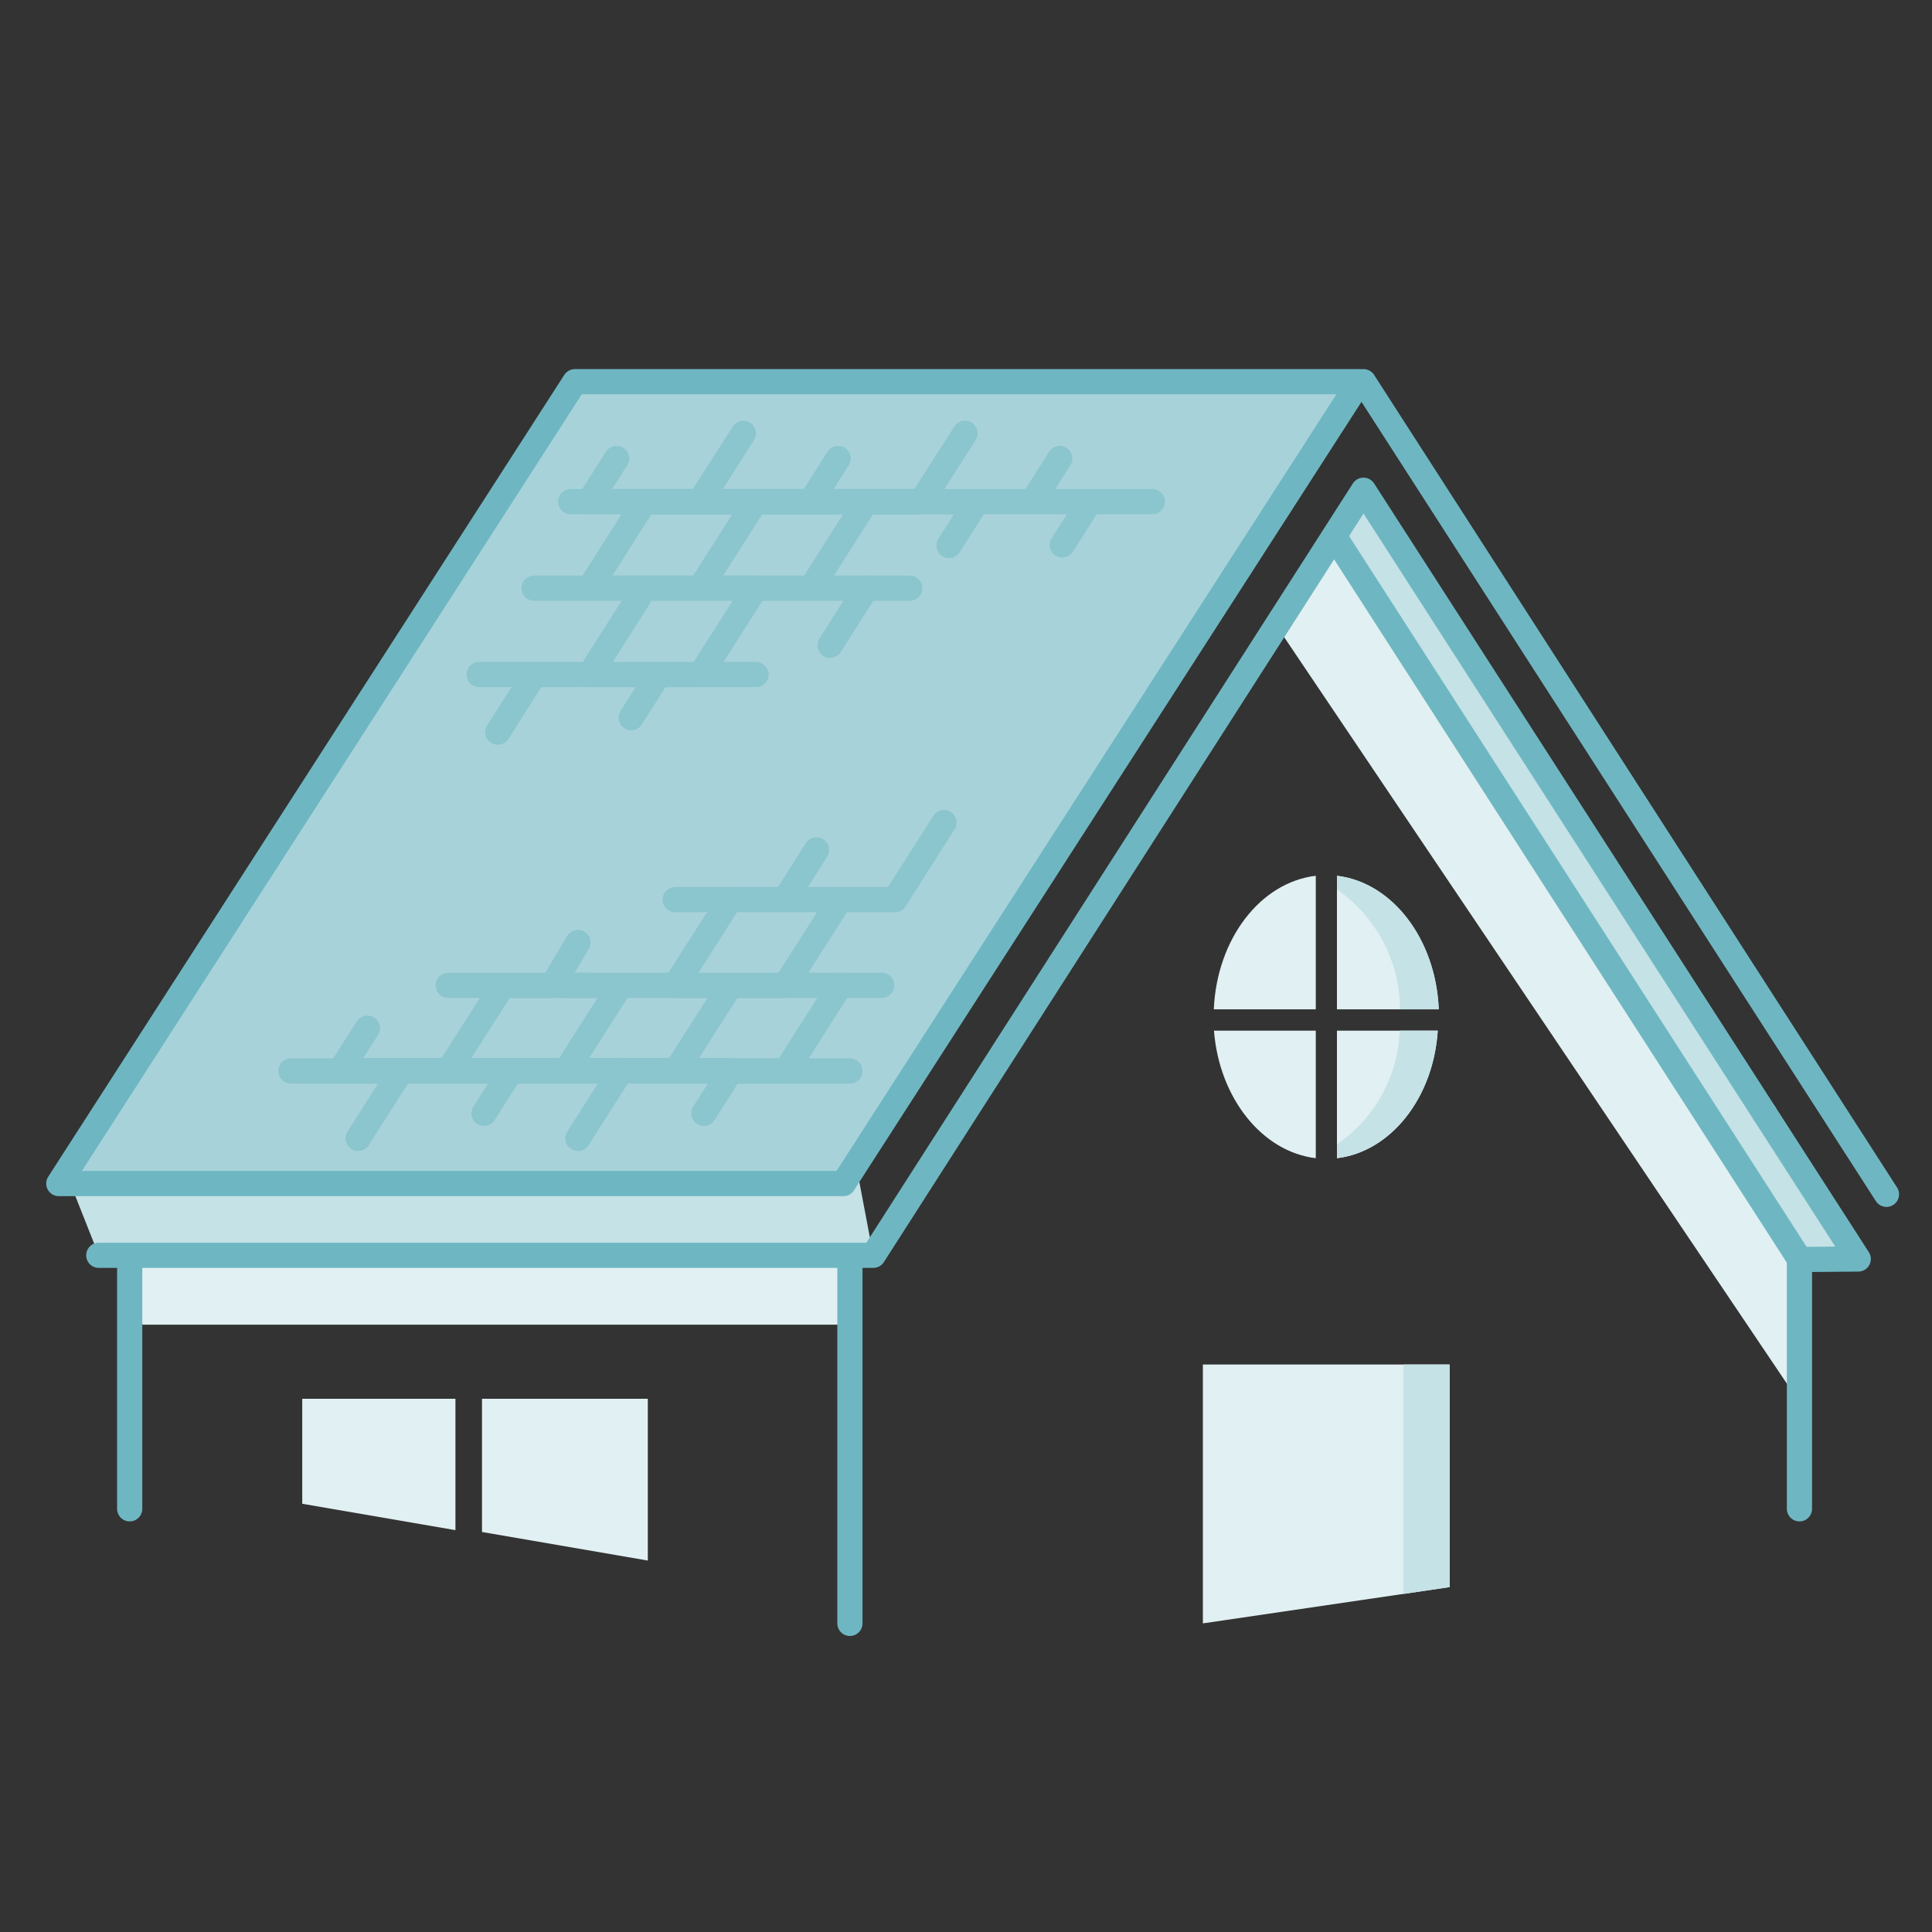
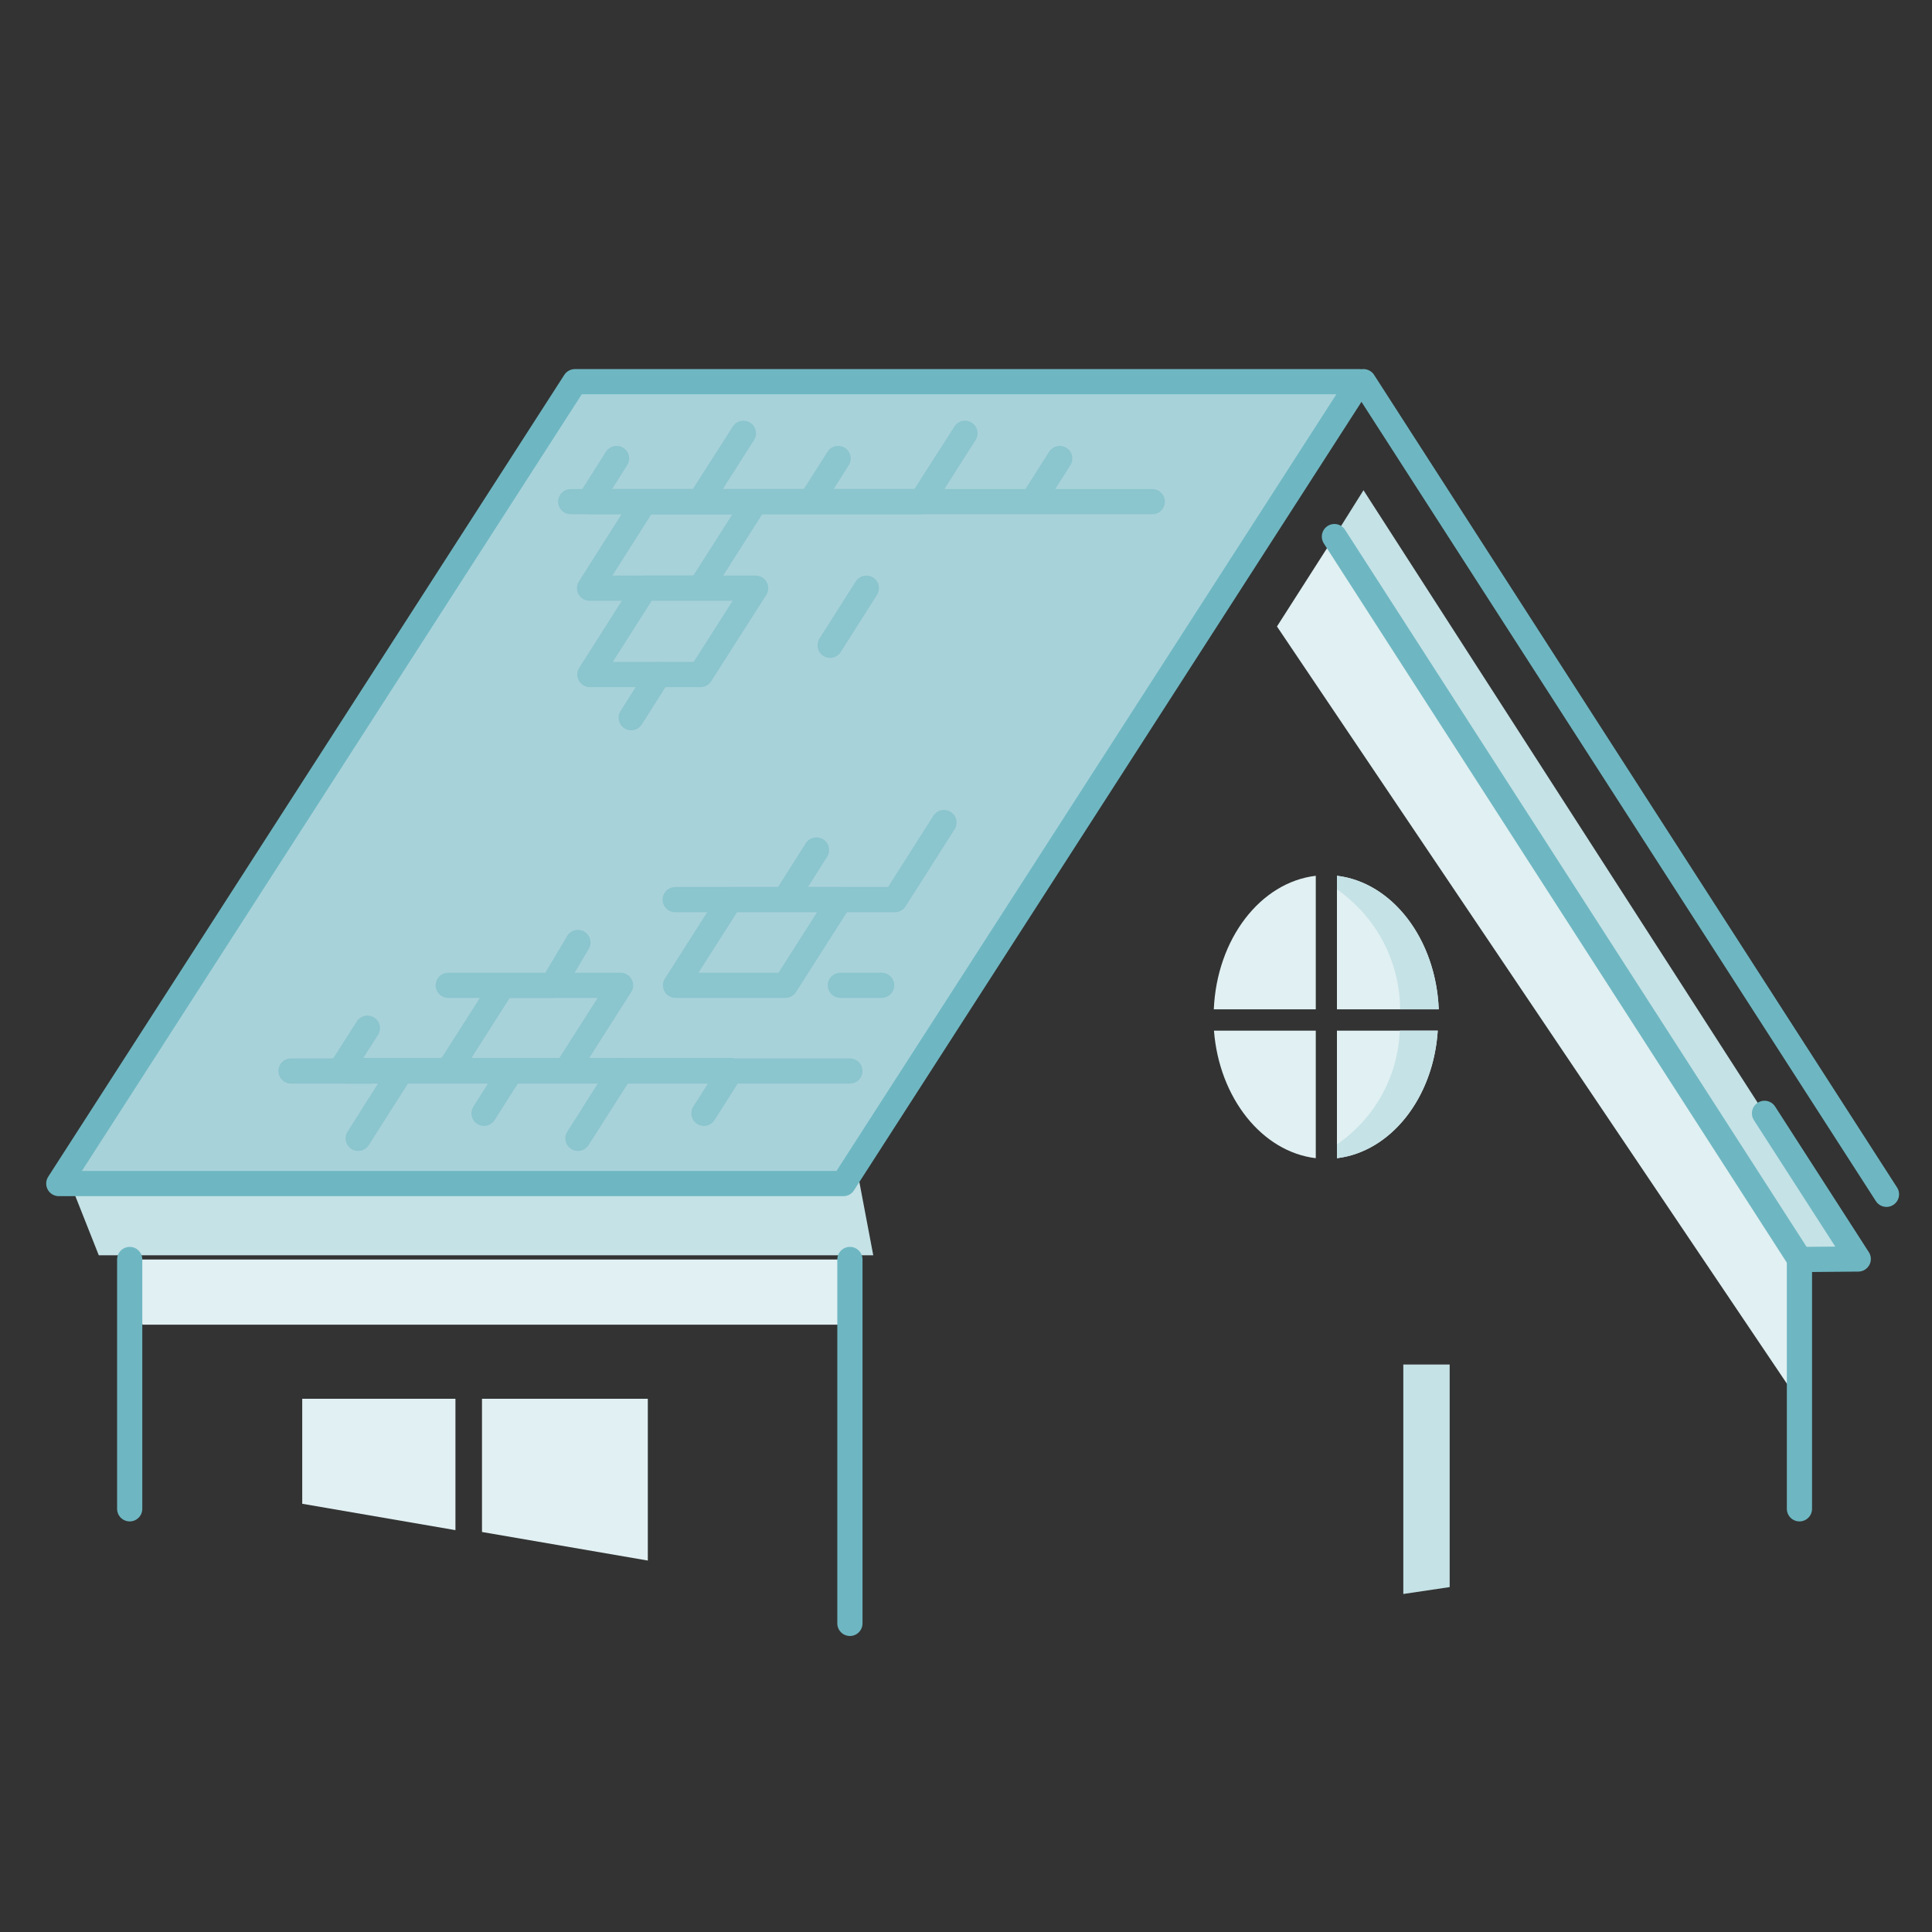
<svg xmlns="http://www.w3.org/2000/svg" id="Layer_1" data-name="Layer 1" viewBox="0 0 115 115">
  <rect x="0" y="0" width="115" height="115" fill="#333333" stroke="none" />
  <defs>
    <style>.cls-1,.cls-5{fill:none}.cls-1{clip-rule:evenodd}.cls-2{fill:#c5e2e6}.cls-3{fill:#e1f0f2}.cls-4,.cls-6{fill:#a8d2da}.cls-5,.cls-6{stroke:#6eb7c2;stroke-linecap:round;stroke-linejoin:round;stroke-width:1.5px}.cls-6{stroke:#8bc5ce}.cls-7{clip-path:url(#clip-path)}</style>
    <clipPath id="clip-path">
      <path class="cls-1" d="M344.22-89.73a2 2 0 0 0-1.76.73l-.07.08 9.41 1V-88a2 2 0 0 0-1.43-1.07h-.15zM355-94.45a1 1 0 0 1 1 1 1 1 0 0 1-.88 1h-4.69a1 1 0 0 0-.8.4l-.06.1-.42.73 1.23.13a4 4 0 0 1 3.58 4v.38a1 1 0 0 1-1.1.92l-11.94-1.25a1 1 0 0 1-.89-1.1 4 4 0 0 1 4.4-3.56l2.57.27.85-1.49a3 3 0 0 1 2.4-1.51H355zm-10.22 8.8a1 1 0 0 1 .89 1v.12l-.11 1a1 1 0 0 1-1.1.89 1 1 0 0 1-.89-1v-.12l.11-1a1 1 0 0 1 1.12-.89zm7 .73a1 1 0 0 1 .89 1v.12l-.11 1a1 1 0 0 1-1.1.89 1 1 0 0 1-.89-1V-83l.11-1a1 1 0 0 1 1.08-.92zm-3.48-.36a1 1 0 0 1 .89 1v.12l-.32 3a1 1 0 0 1-1.1.89 1 1 0 0 1-.89-1v-.12l.32-3a1 1 0 0 1 1.08-.89zm-7-.74a1 1 0 0 1 .9 1v.11l-.41 4a1 1 0 0 1-1.1.89 1 1 0 0 1-.9-1v-.12l.42-4a1 1 0 0 1 1.1-.86zm3.07 4.35a1 1 0 0 1 .89 1v.12l-.32 3a1 1 0 0 1-1.1.89 1 1 0 0 1-.89-1v-.12l.32-3a1 1 0 0 1 1.11-.89zm7 .73a1 1 0 0 1 .89 1v.12l-.31 3a1 1 0 0 1-1.1.89 1 1 0 0 1-.9-1v-.12l.31-3a1 1 0 0 1 1.08-.89zm-3.69 1.62a1 1 0 0 1 .89 1v.11l-.21 2a1 1 0 0 1-1.1.89 1 1 0 0 1-.89-1v-.12l.21-2a1 1 0 0 1 1.07-.88zm-7.07.26a1 1 0 0 1 .9 1v.06l-.22 2.12a1 1 0 0 1-1.1.89 1 1 0 0 1-.9-1V-76l.22-2.12a1 1 0 0 1 1.07-.94z" />
    </clipPath>
  </defs>
  <path class="cls-2" d="M4.19 70.45l1.69 4.27h46.1l-1.03-5.43-.75 1.16H4.19z" />
  <path class="cls-3" d="M51.25 78.85H8.48l-.76-3.88h42.77l.76 3.88z" />
  <path class="cls-4" d="M80.92 22.72h-46.7L3.5 70.45h46.7l30.72-47.73z" />
  <path class="cls-2" d="M107.11 74.94l-27.68-43 1.73-2.76 29.45 45.76h-3.5z" />
  <path class="cls-5" d="M112.29 71.09L81.16 22.72" />
  <path class="cls-3" d="M107.11 74.94l-27.68-43-3.42 5.35 31.1 46.18v-8.53z" />
-   <path class="cls-5" d="M5.88 74.72h46.1l29.18-45.54 23.87 37.09" />
  <path class="cls-6" d="M41.68 35.01h-6.59l3.27-5.15h6.6l-3.28 5.15z" />
-   <path class="cls-6" d="M48.28 35.01h-6.6l3.28-5.15h6.59l-3.27 5.15zm5.87 0h-5.87l3.27-5.15h6.6l-1.66 2.61m6.74-.03l1.64-2.58h-.13M29.63 43.58l2.18-3.43h6.6m0 0H45m-13.21-5.14h6.59l-3.27 5.14h-6.59" />
  <path class="cls-6" d="M41.7 40.15h-6.59l3.27-5.14h6.6l-3.28 5.14zm7.71-1.74l2.16-3.4m-8.27-7.72l-1.64 2.57h-6.59l1.63-2.57" />
  <path class="cls-6" d="M49.89 27.29l-1.63 2.57h-6.6l2.59-4.07m12.24 1.5l-1.64 2.57h-6.59l1.63-2.57" />
  <path class="cls-6" d="M63.08 27.29l-1.63 2.57h-6.6l2.59-4.07M39.2 40.15l-1.63 2.57m-3.6-12.86h34.62M48.6 50.6l-1.87 2.95h-6.54" />
  <path class="cls-6" d="M56.19 48.96l-2.92 4.59h-6.54l1.87-2.95m-18.21 8.05l-3.25 5.1H20.6" />
  <path class="cls-6" d="M33.69 63.75h-7.01l3.25-5.1h7.01l-3.25 5.1z" />
-   <path class="cls-6" d="M40.23 63.75h-6.54l3.25-5.1h6.54l-3.25 5.1zm6.54 0h-6.54l3.25-5.1h6.54l-3.25 5.1zm-3.31-10.2l-3.25 5.1h-6.55" />
  <path class="cls-6" d="M46.75 58.65h-6.54l3.25-5.1H50l-3.25 5.1zm-24.49 7.62l1.63-2.55h-3.63l1.61-2.52m6.94 5.07l1.62-2.55h-6.54l-2.57 4.04m14.03-1.49l1.63-2.55h-6.55l-1.62 2.55" />
  <path class="cls-6" d="M41.9 66.27l1.62-2.55h-6.54l-2.58 4.04m-17.08-4.01h33.27m-23.91-5.1h6.21l1.51-2.55m15.62 2.55h2.46" />
  <path class="cls-5" d="M80.92 22.72h-46.7L3.5 70.45h46.7l30.72-47.73zM7.72 74.97v14.84m42.87-14.84v21.66m28.84-64.69l27.68 43" />
  <path class="cls-3" d="M27.11 83.26h-9.12v6.25l9.12 1.57v-7.82zm1.58 0v7.93l9.87 1.7v-9.63h-9.87z" />
  <path class="cls-5" d="M107.11 89.81V74.97l3.5-.03-5.58-8.67" />
-   <path class="cls-3" d="M71.6 81.22v15.41l14.69-2.16V81.22H71.6z" />
  <path class="cls-2" d="M83.53 81.22v13.66l2.76-.41V81.22h-2.76z" />
  <path class="cls-3" d="M79.58 60.08h6.06c-.17-4.19-2.77-7.56-6.06-7.95zm-1.26 0v-7.95c-3.3.39-5.89 3.76-6.07 7.95zm1.26 1.27v7.59c3.19-.38 5.74-3.57 6-7.59zm-1.26 0h-6.06c.31 4 2.86 7.21 6.06 7.59z" />
  <path class="cls-2" d="M79.58 52.13v.81a8.76 8.76 0 0 1 3.76 7.14h2.3c-.17-4.19-2.77-7.56-6.06-7.95zm3.74 9.22a8.62 8.62 0 0 1-3.74 6.77v.82c3.19-.38 5.74-3.57 6-7.59z" />
</svg>